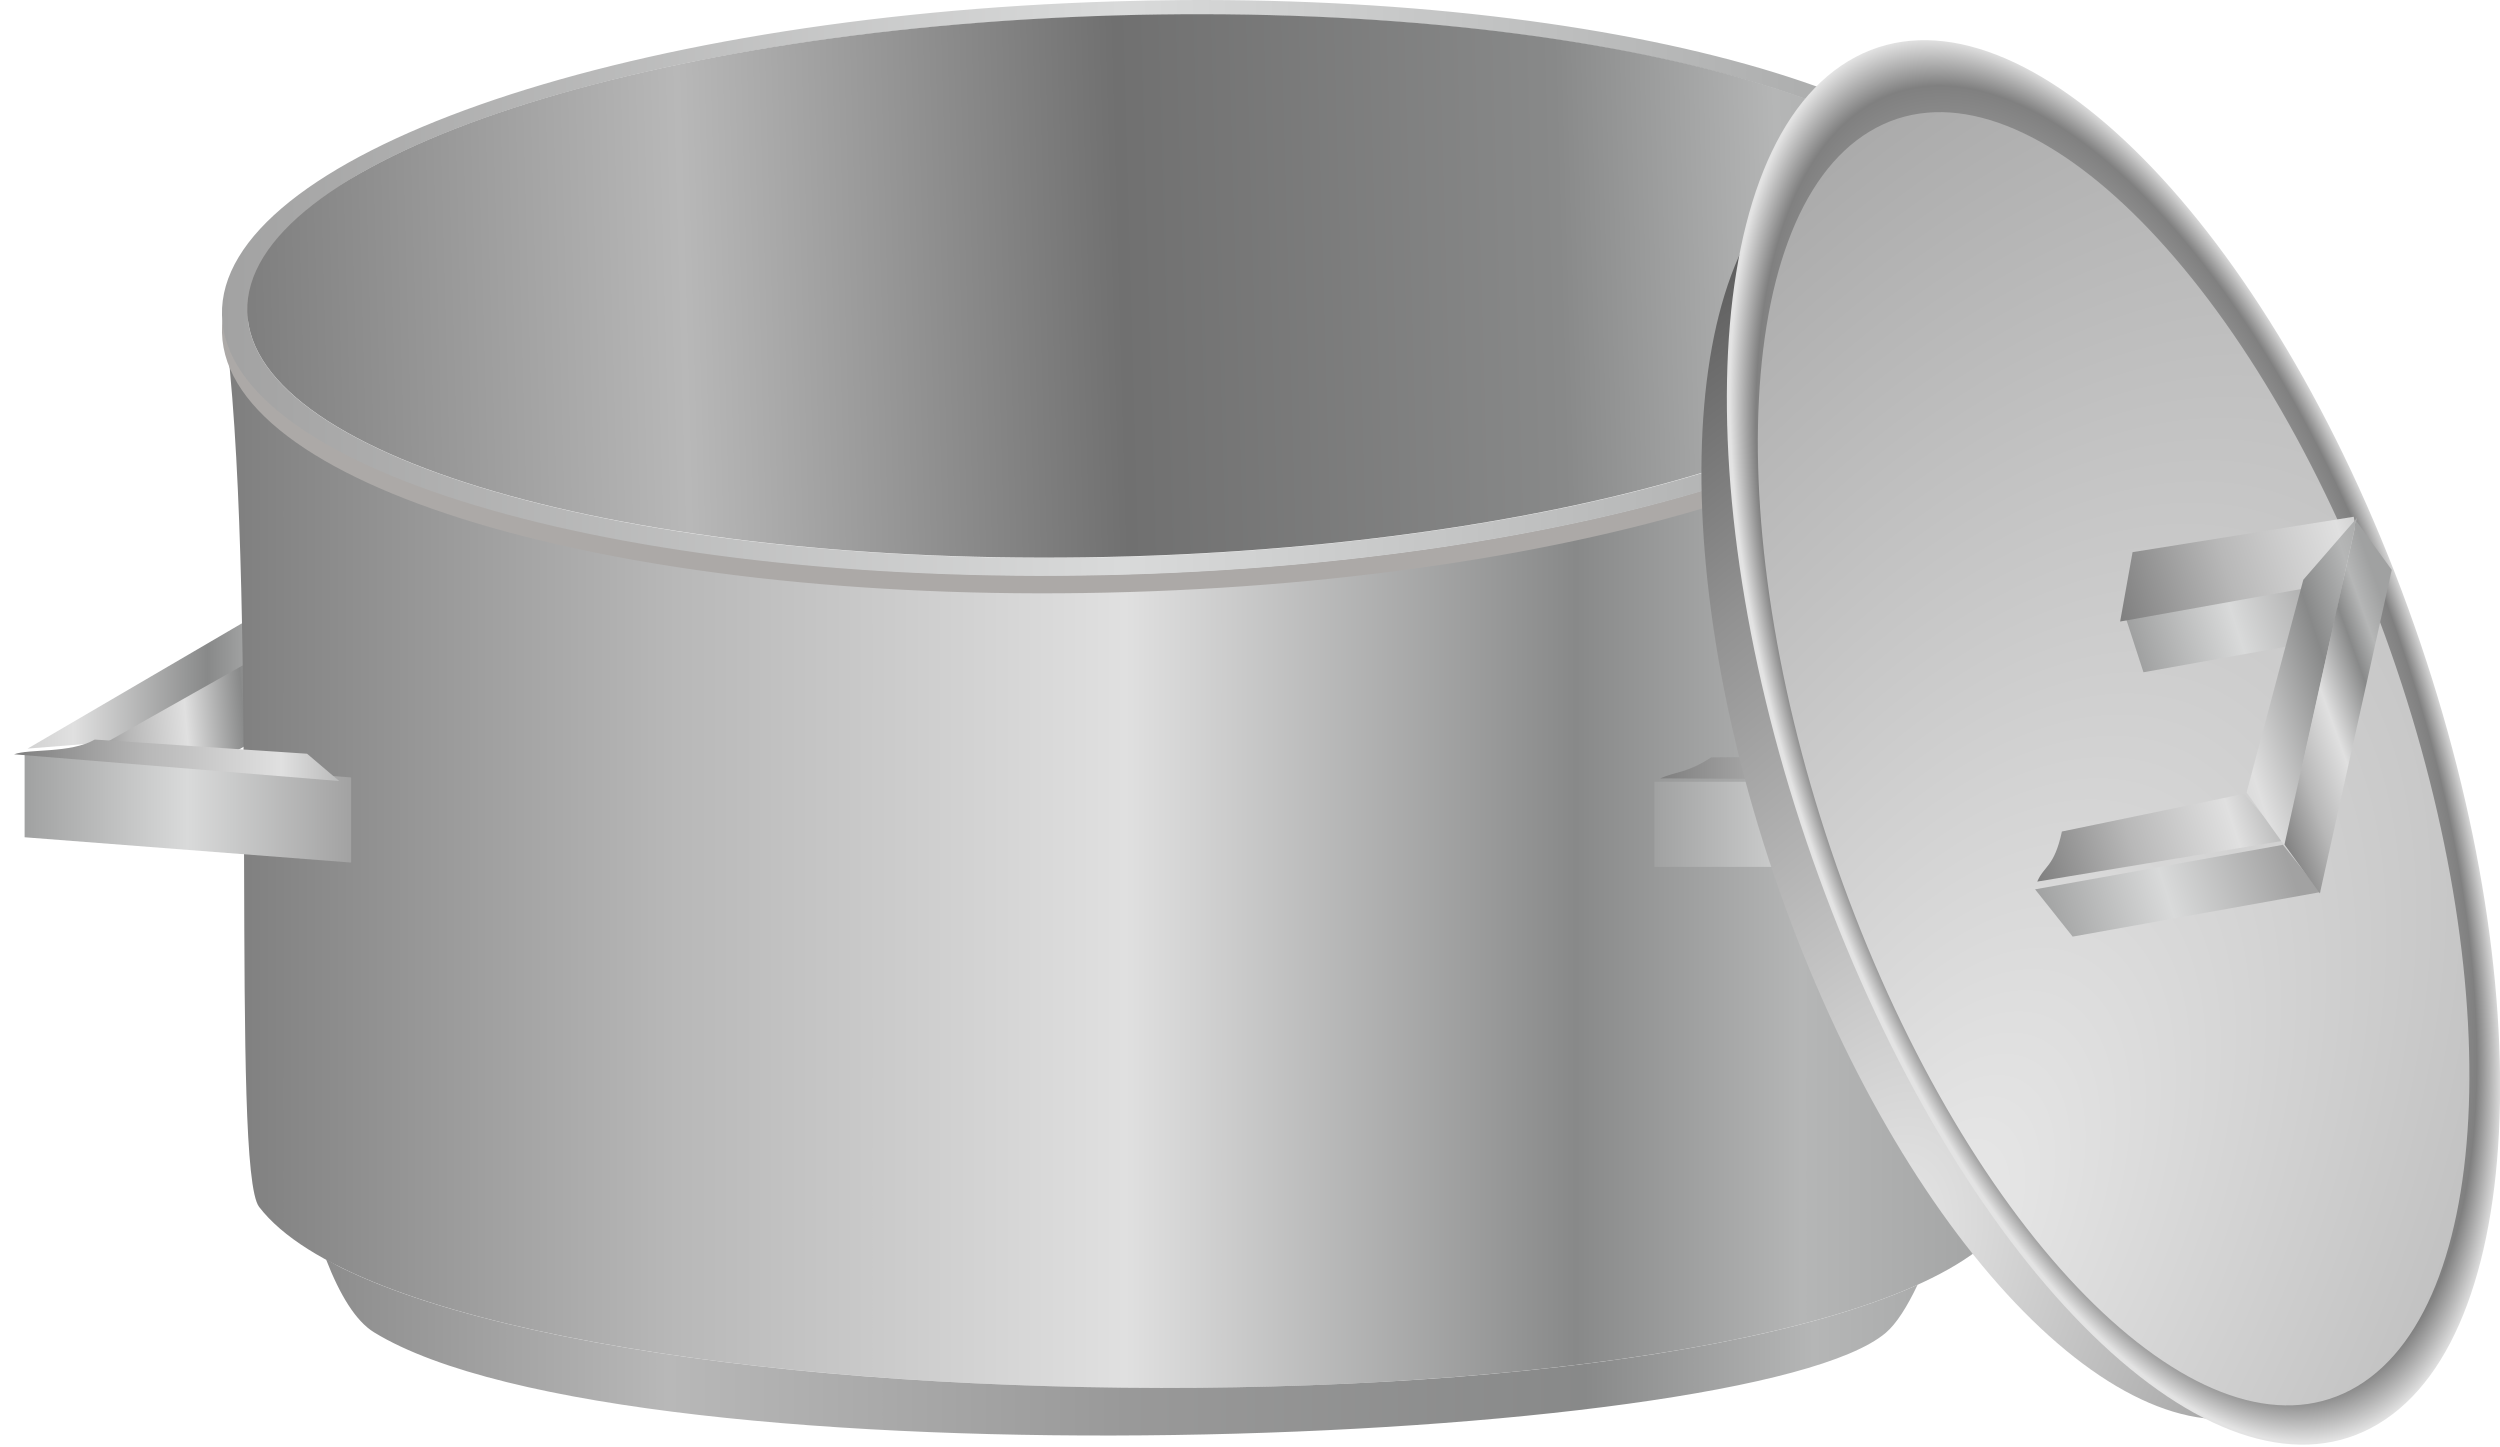
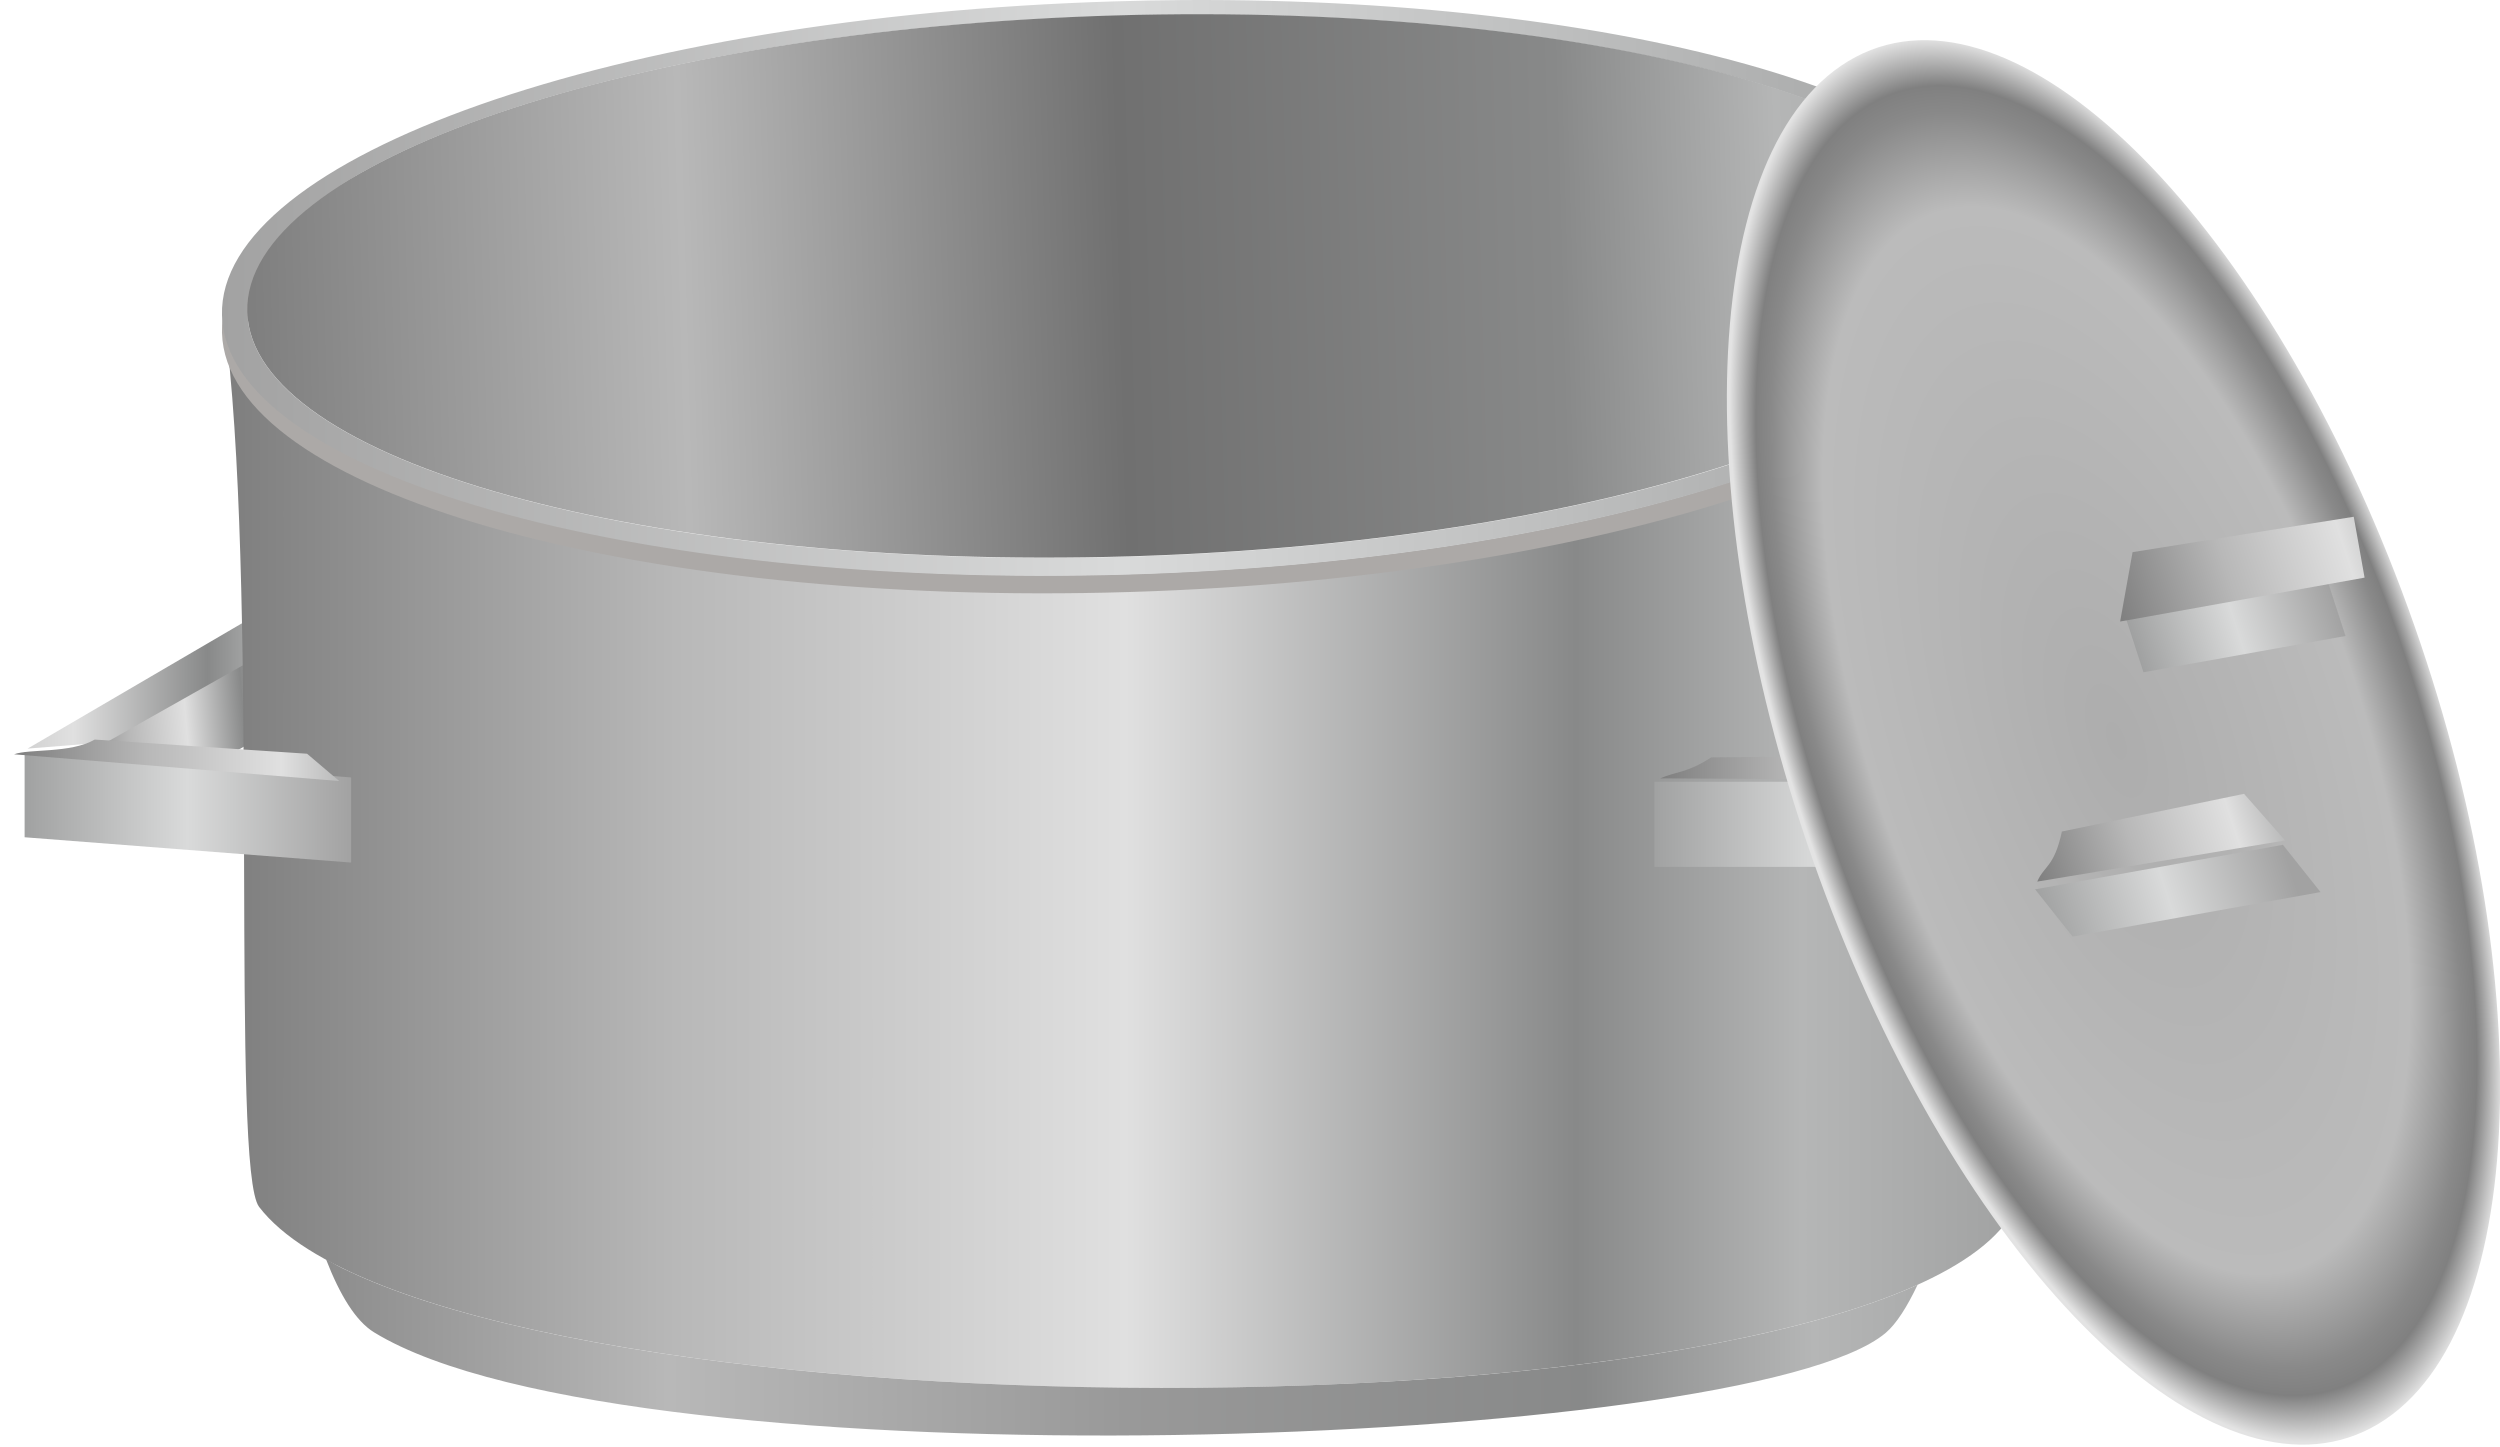
<svg xmlns="http://www.w3.org/2000/svg" xmlns:ns1="http://www.inkscape.org/namespaces/inkscape" xmlns:ns2="http://sodipodi.sourceforge.net/DTD/sodipodi-0.dtd" xmlns:xlink="http://www.w3.org/1999/xlink" width="693.015" height="401.1" id="svg4486" version="1.1" ns1:version="0.48.1 r9760" ns2:docname="pan3.svg">
  <defs id="defs4488">
    <linearGradient id="linearGradient3035">
      <stop id="stop3037" offset="0" style="stop-color:#7e7e7e;stop-opacity:1;" />
      <stop style="stop-color:#b8b8b8;stop-opacity:1;" offset="0.25" id="stop3039" />
      <stop style="stop-color:#999999;stop-opacity:1" offset="0.5" id="stop3041" />
      <stop id="stop3043" offset="0.75" style="stop-color:#888989;stop-opacity:1;" />
      <stop style="stop-color:#b5b6b6;stop-opacity:1;" offset="0.875" id="stop3045" />
      <stop id="stop3047" offset="1" style="stop-color:#a0a1a1;stop-opacity:1;" />
    </linearGradient>
    <linearGradient id="linearGradient3801">
      <stop id="stop3803" offset="0" style="stop-color:#7e7e7e;stop-opacity:1;" />
      <stop style="stop-color:#b8b8b8;stop-opacity:1;" offset="0.25" id="stop3805" />
      <stop style="stop-color:#707070;stop-opacity:1;" offset="0.5" id="stop3807" />
      <stop id="stop3809" offset="0.75" style="stop-color:#888989;stop-opacity:1;" />
      <stop style="stop-color:#b5b6b6;stop-opacity:1;" offset="0.875" id="stop3811" />
      <stop id="stop3813" offset="1" style="stop-color:#a0a1a1;stop-opacity:1;" />
    </linearGradient>
    <linearGradient id="linearGradient6622">
      <stop id="stop6624" offset="0" style="stop-color:#a2a2a2;stop-opacity:1;" />
      <stop style="stop-color:#d9dada;stop-opacity:1;" offset="0.5" id="stop6626" />
      <stop id="stop6628" offset="1" style="stop-color:#a0a1a1;stop-opacity:1;" />
    </linearGradient>
    <linearGradient id="linearGradient6606">
      <stop style="stop-color:#7e7e7e;stop-opacity:1;" offset="0" id="stop6608" />
      <stop id="stop3793" offset="0.25" style="stop-color:#b8b8b8;stop-opacity:1;" />
      <stop id="stop6614" offset="0.5" style="stop-color:#e0e0e0;stop-opacity:1;" />
      <stop style="stop-color:#888989;stop-opacity:1;" offset="0.75" id="stop3795" />
      <stop id="stop3797" offset="0.875" style="stop-color:#b5b6b6;stop-opacity:1;" />
      <stop style="stop-color:#a0a1a1;stop-opacity:1;" offset="1" id="stop6610" />
    </linearGradient>
    <linearGradient id="linearGradient5765">
      <stop style="stop-color:#adadad;stop-opacity:1;" offset="0" id="stop5767" />
      <stop id="stop3906" offset="0.76" style="stop-color:#bbbbbb;stop-opacity:1;" />
      <stop style="stop-color:#898989;stop-opacity:1;" offset="0.894" id="stop3908" />
      <stop id="stop3910" offset="0.933" style="stop-color:#808080;stop-opacity:1;" />
      <stop id="stop5773" offset="1" style="stop-color:#e3e3e3;stop-opacity:1;" />
    </linearGradient>
    <linearGradient id="linearGradient5797">
      <stop style="stop-color:#e9e9e9;stop-opacity:1;" offset="0" id="stop5799" />
      <stop id="stop6719" offset="0.647" style="stop-color:#929292;stop-opacity:1;" />
      <stop style="stop-color:#585858;stop-opacity:1;" offset="1" id="stop5801" />
    </linearGradient>
    <linearGradient id="linearGradient5785">
      <stop style="stop-color:#bfbfbf;stop-opacity:1;" offset="0" id="stop5787" />
      <stop style="stop-color:#666666;stop-opacity:1" offset="1" id="stop5789" />
    </linearGradient>
    <linearGradient ns1:collect="always" xlink:href="#linearGradient6606" id="linearGradient6612" x1="206.324" y1="475.592" x2="705.563" y2="475.592" gradientUnits="userSpaceOnUse" />
    <linearGradient ns1:collect="always" xlink:href="#linearGradient3035" id="linearGradient6620" gradientUnits="userSpaceOnUse" x1="206.324" y1="475.592" x2="705.563" y2="475.592" gradientTransform="matrix(1.017,0,0,0.938,-40.606,154.542)" />
    <linearGradient ns1:collect="always" xlink:href="#linearGradient5797" id="linearGradient6680" gradientUnits="userSpaceOnUse" gradientTransform="translate(-630,564.362)" x1="959.518" y1="914.674" x2="967.189" y2="942.597" />
    <linearGradient ns1:collect="always" xlink:href="#linearGradient5785" id="linearGradient6682" gradientUnits="userSpaceOnUse" gradientTransform="translate(-630,564.362)" x1="845.677" y1="956.712" x2="850.586" y2="968.986" />
    <linearGradient ns1:collect="always" xlink:href="#linearGradient6622" id="linearGradient6701" x1="204.908" y1="335.139" x2="704.74" y2="335.139" gradientUnits="userSpaceOnUse" />
    <linearGradient ns1:collect="always" xlink:href="#linearGradient5797" id="linearGradient3786" x1="530.775" y1="881.5" x2="718.225" y2="881.5" gradientUnits="userSpaceOnUse" />
    <linearGradient ns1:collect="always" xlink:href="#linearGradient3801" id="linearGradient3799" x1="530.775" y1="881.5" x2="718.225" y2="881.5" gradientUnits="userSpaceOnUse" />
    <radialGradient ns1:collect="always" xlink:href="#linearGradient5785" id="radialGradient3821" cx="624.5" cy="881.5" fx="624.5" fy="881.5" r="93.5" gradientTransform="matrix(1,0,0,0.422,0,509.102)" gradientUnits="userSpaceOnUse" />
    <filter ns1:collect="always" id="filter3867" x="-0.124" width="1.247" y="-0.292" height="1.583" color-interpolation-filters="sRGB">
      <feGaussianBlur ns1:collect="always" stdDeviation="9.637" id="feGaussianBlur3869" />
    </filter>
    <linearGradient ns1:collect="always" xlink:href="#linearGradient6606" id="linearGradient3880" gradientUnits="userSpaceOnUse" x1="306.858" y1="545.25" x2="531.954" y2="545.25" gradientTransform="matrix(0.66,0,0,1,401.381,-70.438)" />
    <linearGradient ns1:collect="always" xlink:href="#linearGradient6622" id="linearGradient3883" gradientUnits="userSpaceOnUse" x1="-563.446" y1="475.235" x2="-338.104" y2="475.235" gradientTransform="matrix(-0.403,0,0,1,465.911,12.595)" />
    <linearGradient ns1:collect="always" xlink:href="#linearGradient6606" id="linearGradient3887" gradientUnits="userSpaceOnUse" gradientTransform="matrix(0.66,0,0,1,414.017,-69.3)" x1="306.858" y1="545.25" x2="531.954" y2="545.25" />
    <linearGradient ns1:collect="always" xlink:href="#linearGradient6606" id="linearGradient3891" gradientUnits="userSpaceOnUse" gradientTransform="matrix(-0.348,0,0,1,497.807,12.595)" x1="-563.446" y1="475.235" x2="-739.142" y2="433.913" />
    <linearGradient ns1:collect="always" xlink:href="#linearGradient6622" id="linearGradient3897" gradientUnits="userSpaceOnUse" gradientTransform="matrix(-0.329,0,0,0.52,552.918,203.553)" x1="-563.446" y1="475.235" x2="-338.104" y2="475.235" />
    <linearGradient ns1:collect="always" xlink:href="#linearGradient6606" id="linearGradient3901" gradientUnits="userSpaceOnUse" gradientTransform="matrix(0.767,0,0,1,426.241,-101.692)" x1="306.858" y1="545.25" x2="531.954" y2="545.25" />
    <linearGradient ns1:collect="always" xlink:href="#linearGradient3801" id="linearGradient3840" gradientUnits="userSpaceOnUse" x1="530.775" y1="881.5" x2="718.225" y2="881.5" />
    <mask maskUnits="userSpaceOnUse" id="mask3836">
      <path ns2:type="arc" style="color:#000000;fill:url(#linearGradient3840);fill-opacity:1;stroke:none;stroke-width:0.451;marker:none;visibility:visible;display:inline;overflow:visible;enable-background:accumulate" id="path3838" ns2:cx="624.5" ns2:cy="881.5" ns2:rx="93.5" ns2:ry="39.5" d="m 718,881.5 a 93.5,39.5 0 1 1 -187,0 93.5,39.5 0 1 1 187,0 z" transform="translate(4.486,-57.934)" />
    </mask>
    <linearGradient ns1:collect="always" xlink:href="#linearGradient6622" id="linearGradient3868" gradientUnits="userSpaceOnUse" gradientTransform="matrix(-0.403,-0.031,0,1,14.134,-6.197)" x1="-563.446" y1="475.235" x2="-338.104" y2="475.235" />
    <linearGradient ns1:collect="always" xlink:href="#linearGradient6606" id="linearGradient3881" gradientUnits="userSpaceOnUse" gradientTransform="matrix(0.66,0.051,0,1,-54.93,-92.822)" x1="306.858" y1="545.25" x2="531.954" y2="545.25" />
    <linearGradient ns1:collect="always" xlink:href="#linearGradient6606" id="linearGradient3885" gradientUnits="userSpaceOnUse" gradientTransform="matrix(0.66,0.051,0,1,-112.569,-97.912)" x1="306.858" y1="545.25" x2="531.954" y2="545.25" />
    <linearGradient ns1:collect="always" xlink:href="#linearGradient6606" id="linearGradient3892" gradientUnits="userSpaceOnUse" gradientTransform="matrix(-0.348,-0.036,0,1,-31.223,-15.219)" x1="-563.446" y1="475.235" x2="-739.142" y2="433.913" />
    <radialGradient ns1:collect="always" xlink:href="#linearGradient5765" id="radialGradient3904" cx="624.5" cy="881.5" fx="624.5" fy="881.5" r="93.5" gradientTransform="matrix(1,0,0,0.422,0,509.102)" gradientUnits="userSpaceOnUse" />
    <radialGradient ns1:collect="always" xlink:href="#linearGradient5797" id="radialGradient3924" cx="624.5" cy="881.5" fx="624.5" fy="881.5" r="93.5" gradientTransform="matrix(1,0,0,0.422,0,509.102)" gradientUnits="userSpaceOnUse" />
    <linearGradient ns1:collect="always" xlink:href="#linearGradient6622" id="linearGradient3938" gradientUnits="userSpaceOnUse" gradientTransform="matrix(0.015,0.207,0.715,-0.011,107.071,395.174)" x1="-563.446" y1="475.235" x2="-338.104" y2="475.235" />
    <linearGradient ns1:collect="always" xlink:href="#linearGradient6606" id="linearGradient3940" gradientUnits="userSpaceOnUse" gradientTransform="matrix(-0.034,-0.483,1.375,-0.02,-306.947,481.176)" x1="306.858" y1="545.25" x2="531.954" y2="545.25" />
    <linearGradient ns1:collect="always" xlink:href="#linearGradient6622" id="linearGradient3942" gradientUnits="userSpaceOnUse" gradientTransform="matrix(0.018,0.254,1.375,-0.02,-151.59,453.864)" x1="-563.446" y1="475.235" x2="-338.104" y2="475.235" />
    <linearGradient ns1:collect="always" xlink:href="#linearGradient6606" id="linearGradient3944" gradientUnits="userSpaceOnUse" gradientTransform="matrix(-0.029,-0.416,1.375,-0.02,-262.876,496.2)" x1="306.858" y1="545.25" x2="531.954" y2="545.25" />
    <linearGradient ns1:collect="always" xlink:href="#linearGradient6606" id="linearGradient3946" gradientUnits="userSpaceOnUse" gradientTransform="matrix(-0.029,-0.416,1.375,-0.02,-261.873,488.217)" x1="306.858" y1="545.25" x2="531.954" y2="545.25" />
    <linearGradient ns1:collect="always" xlink:href="#linearGradient6606" id="linearGradient3948" gradientUnits="userSpaceOnUse" gradientTransform="matrix(0.015,0.219,1.375,-0.02,-153.006,433.773)" x1="-563.446" y1="475.235" x2="-739.142" y2="433.913" />
    <linearGradient ns1:collect="always" xlink:href="#linearGradient6606" id="linearGradient3958" x1="491.173" y1="881.5" x2="757.827" y2="881.5" gradientUnits="userSpaceOnUse" />
    <filter ns1:collect="always" id="filter4028" color-interpolation-filters="sRGB">
      <feGaussianBlur ns1:collect="always" stdDeviation="1.074" id="feGaussianBlur4030" />
    </filter>
    <linearGradient ns1:collect="always" xlink:href="#linearGradient6622" id="linearGradient4048" gradientUnits="userSpaceOnUse" gradientTransform="matrix(0.015,0.207,0.715,-0.011,107.071,395.174)" x1="-563.446" y1="475.235" x2="-338.104" y2="475.235" />
    <linearGradient ns1:collect="always" xlink:href="#linearGradient6606" id="linearGradient4050" gradientUnits="userSpaceOnUse" gradientTransform="matrix(-0.034,-0.483,1.375,-0.02,-306.947,481.176)" x1="306.858" y1="545.25" x2="531.954" y2="545.25" />
    <linearGradient ns1:collect="always" xlink:href="#linearGradient6622" id="linearGradient4052" gradientUnits="userSpaceOnUse" gradientTransform="matrix(0.018,0.254,1.375,-0.02,-151.59,453.864)" x1="-563.446" y1="475.235" x2="-338.104" y2="475.235" />
    <linearGradient ns1:collect="always" xlink:href="#linearGradient6606" id="linearGradient4054" gradientUnits="userSpaceOnUse" gradientTransform="matrix(-0.029,-0.416,1.375,-0.02,-262.876,496.2)" x1="306.858" y1="545.25" x2="531.954" y2="545.25" />
    <linearGradient ns1:collect="always" xlink:href="#linearGradient6606" id="linearGradient4056" gradientUnits="userSpaceOnUse" gradientTransform="matrix(-0.029,-0.416,1.375,-0.02,-261.873,488.217)" x1="306.858" y1="545.25" x2="531.954" y2="545.25" />
    <linearGradient ns1:collect="always" xlink:href="#linearGradient6606" id="linearGradient4058" gradientUnits="userSpaceOnUse" gradientTransform="matrix(0.015,0.219,1.375,-0.02,-153.006,433.773)" x1="-563.446" y1="475.235" x2="-739.142" y2="433.913" />
    <radialGradient ns1:collect="always" xlink:href="#linearGradient5797" id="radialGradient4062" cx="669.641" cy="980.893" fx="669.641" fy="980.893" r="98.39" gradientTransform="matrix(1.079,-2.432,2.876,2.424,-2874.161,176.321)" gradientUnits="userSpaceOnUse" />
    <radialGradient ns1:collect="always" xlink:href="#linearGradient5765" id="radialGradient3116" gradientUnits="userSpaceOnUse" gradientTransform="matrix(1,0,0,0.422,0,509.102)" cx="624.5" cy="881.5" fx="624.5" fy="881.5" r="93.5" />
    <radialGradient ns1:collect="always" xlink:href="#linearGradient5797" id="radialGradient3118" gradientUnits="userSpaceOnUse" gradientTransform="matrix(1.079,-2.432,2.876,2.424,-2874.161,176.321)" cx="669.641" cy="980.893" fx="669.641" fy="980.893" r="98.39" />
    <linearGradient ns1:collect="always" xlink:href="#linearGradient6622" id="linearGradient3120" gradientUnits="userSpaceOnUse" gradientTransform="matrix(0.015,0.207,0.715,-0.011,107.071,395.174)" x1="-563.446" y1="475.235" x2="-338.104" y2="475.235" />
    <linearGradient ns1:collect="always" xlink:href="#linearGradient6606" id="linearGradient3122" gradientUnits="userSpaceOnUse" gradientTransform="matrix(-0.034,-0.483,1.375,-0.02,-306.947,481.176)" x1="306.858" y1="545.25" x2="531.954" y2="545.25" />
    <linearGradient ns1:collect="always" xlink:href="#linearGradient6622" id="linearGradient3124" gradientUnits="userSpaceOnUse" gradientTransform="matrix(0.018,0.254,1.375,-0.02,-151.59,453.864)" x1="-563.446" y1="475.235" x2="-338.104" y2="475.235" />
    <linearGradient ns1:collect="always" xlink:href="#linearGradient6606" id="linearGradient3126" gradientUnits="userSpaceOnUse" gradientTransform="matrix(-0.029,-0.416,1.375,-0.02,-262.876,496.2)" x1="306.858" y1="545.25" x2="531.954" y2="545.25" />
    <linearGradient ns1:collect="always" xlink:href="#linearGradient6606" id="linearGradient3128" gradientUnits="userSpaceOnUse" gradientTransform="matrix(-0.029,-0.416,1.375,-0.02,-261.873,488.217)" x1="306.858" y1="545.25" x2="531.954" y2="545.25" />
    <linearGradient ns1:collect="always" xlink:href="#linearGradient6606" id="linearGradient3130" gradientUnits="userSpaceOnUse" gradientTransform="matrix(0.015,0.219,1.375,-0.02,-153.006,433.773)" x1="-563.446" y1="475.235" x2="-739.142" y2="433.913" />
    <radialGradient ns1:collect="always" xlink:href="#linearGradient5797" id="radialGradient3915" gradientUnits="userSpaceOnUse" gradientTransform="matrix(0.258,-1.182,1.382,0.581,-858.949,1146.999)" cx="669.641" cy="980.893" fx="669.641" fy="980.893" r="98.39" />
    <radialGradient ns1:collect="always" xlink:href="#linearGradient5785" id="radialGradient4015" gradientUnits="userSpaceOnUse" gradientTransform="matrix(1,0,0,0.422,0,509.102)" cx="624.5" cy="881.5" fx="624.5" fy="881.5" r="93.5" />
    <radialGradient ns1:collect="always" xlink:href="#linearGradient5785" id="radialGradient4131" gradientUnits="userSpaceOnUse" gradientTransform="matrix(1,0,0,0.422,0,509.102)" cx="624.5" cy="881.5" fx="624.5" fy="881.5" r="93.5" />
    <radialGradient ns1:collect="always" xlink:href="#linearGradient5797" id="radialGradient4283" gradientUnits="userSpaceOnUse" gradientTransform="matrix(0.258,-1.182,1.382,0.581,-858.949,1146.999)" cx="669.641" cy="980.893" fx="669.641" fy="980.893" r="98.39" />
    <radialGradient ns1:collect="always" xlink:href="#linearGradient5765" id="radialGradient4285" gradientUnits="userSpaceOnUse" gradientTransform="matrix(1,0,0,0.422,0,509.102)" cx="624.5" cy="881.5" fx="624.5" fy="881.5" r="93.5" />
    <radialGradient ns1:collect="always" xlink:href="#linearGradient5797" id="radialGradient4287" gradientUnits="userSpaceOnUse" gradientTransform="matrix(1.079,-2.432,2.876,2.424,-2874.161,176.321)" cx="669.641" cy="980.893" fx="669.641" fy="980.893" r="98.39" />
    <linearGradient ns1:collect="always" xlink:href="#linearGradient6622" id="linearGradient4289" gradientUnits="userSpaceOnUse" gradientTransform="matrix(0.015,0.207,0.715,-0.011,107.071,395.174)" x1="-563.446" y1="475.235" x2="-338.104" y2="475.235" />
    <linearGradient ns1:collect="always" xlink:href="#linearGradient6606" id="linearGradient4291" gradientUnits="userSpaceOnUse" gradientTransform="matrix(-0.034,-0.483,1.375,-0.02,-306.947,481.176)" x1="306.858" y1="545.25" x2="531.954" y2="545.25" />
    <linearGradient ns1:collect="always" xlink:href="#linearGradient6622" id="linearGradient4293" gradientUnits="userSpaceOnUse" gradientTransform="matrix(0.018,0.254,1.375,-0.02,-151.59,453.864)" x1="-563.446" y1="475.235" x2="-338.104" y2="475.235" />
    <linearGradient ns1:collect="always" xlink:href="#linearGradient6606" id="linearGradient4295" gradientUnits="userSpaceOnUse" gradientTransform="matrix(-0.029,-0.416,1.375,-0.02,-262.876,496.2)" x1="306.858" y1="545.25" x2="531.954" y2="545.25" />
    <linearGradient ns1:collect="always" xlink:href="#linearGradient6606" id="linearGradient4297" gradientUnits="userSpaceOnUse" gradientTransform="matrix(-0.029,-0.416,1.375,-0.02,-261.873,488.217)" x1="306.858" y1="545.25" x2="531.954" y2="545.25" />
    <linearGradient ns1:collect="always" xlink:href="#linearGradient6606" id="linearGradient4299" gradientUnits="userSpaceOnUse" gradientTransform="matrix(0.015,0.219,1.375,-0.02,-153.006,433.773)" x1="-563.446" y1="475.235" x2="-739.142" y2="433.913" />
    <linearGradient ns1:collect="always" xlink:href="#linearGradient6606" id="linearGradient4301" gradientUnits="userSpaceOnUse" gradientTransform="matrix(-0.348,-0.036,0,1,-31.223,-15.219)" x1="-563.446" y1="475.235" x2="-739.142" y2="433.913" />
    <linearGradient ns1:collect="always" xlink:href="#linearGradient6606" id="linearGradient4303" gradientUnits="userSpaceOnUse" gradientTransform="matrix(0.66,0.051,0,1,-112.569,-97.912)" x1="306.858" y1="545.25" x2="531.954" y2="545.25" />
    <linearGradient ns1:collect="always" xlink:href="#linearGradient6622" id="linearGradient4305" gradientUnits="userSpaceOnUse" gradientTransform="matrix(-0.329,0,0,0.52,552.918,203.553)" x1="-563.446" y1="475.235" x2="-338.104" y2="475.235" />
    <linearGradient ns1:collect="always" xlink:href="#linearGradient6606" id="linearGradient4307" gradientUnits="userSpaceOnUse" gradientTransform="matrix(0.767,0,0,1,426.241,-101.692)" x1="306.858" y1="545.25" x2="531.954" y2="545.25" />
    <linearGradient ns1:collect="always" xlink:href="#linearGradient6606" id="linearGradient4309" gradientUnits="userSpaceOnUse" x1="206.324" y1="475.592" x2="705.563" y2="475.592" />
    <linearGradient ns1:collect="always" xlink:href="#linearGradient3035" id="linearGradient4311" gradientUnits="userSpaceOnUse" gradientTransform="matrix(1.017,0,0,0.938,-40.606,154.542)" x1="206.324" y1="475.592" x2="705.563" y2="475.592" />
    <linearGradient ns1:collect="always" xlink:href="#linearGradient6622" id="linearGradient4313" gradientUnits="userSpaceOnUse" x1="204.908" y1="335.139" x2="704.74" y2="335.139" />
    <linearGradient ns1:collect="always" xlink:href="#linearGradient3801" id="linearGradient4315" gradientUnits="userSpaceOnUse" x1="530.775" y1="881.5" x2="718.225" y2="881.5" />
    <radialGradient ns1:collect="always" xlink:href="#linearGradient5785" id="radialGradient4317" gradientUnits="userSpaceOnUse" gradientTransform="matrix(1,0,0,0.422,0,509.102)" cx="624.5" cy="881.5" fx="624.5" fy="881.5" r="93.5" />
    <linearGradient ns1:collect="always" xlink:href="#linearGradient6622" id="linearGradient4319" gradientUnits="userSpaceOnUse" gradientTransform="matrix(-0.403,0,0,1,465.911,12.595)" x1="-563.446" y1="475.235" x2="-338.104" y2="475.235" />
    <linearGradient ns1:collect="always" xlink:href="#linearGradient6606" id="linearGradient4321" gradientUnits="userSpaceOnUse" gradientTransform="matrix(0.66,0,0,1,401.381,-70.438)" x1="306.858" y1="545.25" x2="531.954" y2="545.25" />
    <linearGradient ns1:collect="always" xlink:href="#linearGradient6606" id="linearGradient4323" gradientUnits="userSpaceOnUse" gradientTransform="matrix(0.66,0,0,1,414.017,-69.3)" x1="306.858" y1="545.25" x2="531.954" y2="545.25" />
    <linearGradient ns1:collect="always" xlink:href="#linearGradient6606" id="linearGradient4325" gradientUnits="userSpaceOnUse" gradientTransform="matrix(-0.348,0,0,1,497.807,12.595)" x1="-563.446" y1="475.235" x2="-739.142" y2="433.913" />
    <linearGradient ns1:collect="always" xlink:href="#linearGradient6622" id="linearGradient4327" gradientUnits="userSpaceOnUse" gradientTransform="matrix(-0.403,-0.031,0,1,14.134,-6.197)" x1="-563.446" y1="475.235" x2="-338.104" y2="475.235" />
    <linearGradient ns1:collect="always" xlink:href="#linearGradient6606" id="linearGradient4329" gradientUnits="userSpaceOnUse" gradientTransform="matrix(0.66,0.051,0,1,-54.93,-92.822)" x1="306.858" y1="545.25" x2="531.954" y2="545.25" />
    <linearGradient ns1:collect="always" xlink:href="#linearGradient6622" id="linearGradient4343" gradientUnits="userSpaceOnUse" gradientTransform="matrix(0.015,0.207,0.715,-0.011,107.071,395.174)" x1="-563.446" y1="475.235" x2="-338.104" y2="475.235" />
    <linearGradient ns1:collect="always" xlink:href="#linearGradient6606" id="linearGradient4345" gradientUnits="userSpaceOnUse" gradientTransform="matrix(-0.034,-0.483,1.375,-0.02,-306.947,481.176)" x1="306.858" y1="545.25" x2="531.954" y2="545.25" />
    <linearGradient ns1:collect="always" xlink:href="#linearGradient6622" id="linearGradient4347" gradientUnits="userSpaceOnUse" gradientTransform="matrix(0.018,0.254,1.375,-0.02,-151.59,453.864)" x1="-563.446" y1="475.235" x2="-338.104" y2="475.235" />
    <linearGradient ns1:collect="always" xlink:href="#linearGradient6606" id="linearGradient4349" gradientUnits="userSpaceOnUse" gradientTransform="matrix(-0.029,-0.416,1.375,-0.02,-262.876,496.2)" x1="306.858" y1="545.25" x2="531.954" y2="545.25" />
    <linearGradient ns1:collect="always" xlink:href="#linearGradient6606" id="linearGradient4351" gradientUnits="userSpaceOnUse" gradientTransform="matrix(-0.029,-0.416,1.375,-0.02,-261.873,488.217)" x1="306.858" y1="545.25" x2="531.954" y2="545.25" />
    <linearGradient ns1:collect="always" xlink:href="#linearGradient6606" id="linearGradient4353" gradientUnits="userSpaceOnUse" gradientTransform="matrix(0.015,0.219,1.375,-0.02,-153.006,433.773)" x1="-563.446" y1="475.235" x2="-739.142" y2="433.913" />
    <linearGradient ns1:collect="always" xlink:href="#linearGradient6606" id="linearGradient3633" gradientUnits="userSpaceOnUse" gradientTransform="matrix(0.66,0.051,0,1,540.156,-146.379)" x1="306.858" y1="545.25" x2="531.954" y2="545.25" />
    <linearGradient ns1:collect="always" xlink:href="#linearGradient6622" id="linearGradient3636" gradientUnits="userSpaceOnUse" gradientTransform="matrix(-0.403,-0.031,0,1,609.22,-59.753)" x1="-563.446" y1="475.235" x2="-338.104" y2="475.235" />
    <linearGradient ns1:collect="always" xlink:href="#linearGradient6606" id="linearGradient3639" gradientUnits="userSpaceOnUse" gradientTransform="matrix(-0.348,0,0,1,1092.893,-40.962)" x1="-563.446" y1="475.235" x2="-739.142" y2="433.913" />
    <linearGradient ns1:collect="always" xlink:href="#linearGradient6606" id="linearGradient3642" gradientUnits="userSpaceOnUse" gradientTransform="matrix(0.66,0,0,1,1009.103,-122.857)" x1="306.858" y1="545.25" x2="531.954" y2="545.25" />
    <linearGradient ns1:collect="always" xlink:href="#linearGradient6606" id="linearGradient3645" gradientUnits="userSpaceOnUse" gradientTransform="matrix(0.66,0,0,1,996.466,-123.995)" x1="306.858" y1="545.25" x2="531.954" y2="545.25" />
    <linearGradient ns1:collect="always" xlink:href="#linearGradient6622" id="linearGradient3648" gradientUnits="userSpaceOnUse" gradientTransform="matrix(-0.403,0,0,1,1060.996,-40.962)" x1="-563.446" y1="475.235" x2="-338.104" y2="475.235" />
    <linearGradient ns1:collect="always" xlink:href="#linearGradient6622" id="linearGradient3653" gradientUnits="userSpaceOnUse" x1="204.908" y1="335.139" x2="704.74" y2="335.139" gradientTransform="translate(595.086,-45.557)" />
    <linearGradient ns1:collect="always" xlink:href="#linearGradient3035" id="linearGradient3656" gradientUnits="userSpaceOnUse" gradientTransform="matrix(1.017,0,0,0.938,587.46,25.952)" x1="206.324" y1="475.592" x2="705.563" y2="475.592" />
    <linearGradient ns1:collect="always" xlink:href="#linearGradient6606" id="linearGradient3660" gradientUnits="userSpaceOnUse" x1="206.324" y1="475.592" x2="705.563" y2="475.592" gradientTransform="translate(595.086,-45.557)" />
    <linearGradient ns1:collect="always" xlink:href="#linearGradient6606" id="linearGradient3663" gradientUnits="userSpaceOnUse" gradientTransform="matrix(0.767,0,0,1,1021.327,-155.249)" x1="306.858" y1="545.25" x2="531.954" y2="545.25" />
    <linearGradient ns1:collect="always" xlink:href="#linearGradient6622" id="linearGradient3666" gradientUnits="userSpaceOnUse" gradientTransform="matrix(-0.329,0,0,0.52,1148.004,149.997)" x1="-563.446" y1="475.235" x2="-338.104" y2="475.235" />
    <linearGradient ns1:collect="always" xlink:href="#linearGradient6606" id="linearGradient3669" gradientUnits="userSpaceOnUse" gradientTransform="matrix(0.66,0.051,0,1,482.517,-151.469)" x1="306.858" y1="545.25" x2="531.954" y2="545.25" />
    <linearGradient ns1:collect="always" xlink:href="#linearGradient6606" id="linearGradient3672" gradientUnits="userSpaceOnUse" gradientTransform="matrix(-0.348,-0.036,0,1,563.862,-68.776)" x1="-563.446" y1="475.235" x2="-739.142" y2="433.913" />
    <linearGradient ns1:collect="always" xlink:href="#linearGradient6606" id="linearGradient3811" gradientUnits="userSpaceOnUse" gradientTransform="matrix(-0.348,-0.036,0,1,563.862,-68.776)" x1="-563.446" y1="475.235" x2="-739.142" y2="433.913" />
    <linearGradient ns1:collect="always" xlink:href="#linearGradient6606" id="linearGradient3813" gradientUnits="userSpaceOnUse" gradientTransform="matrix(0.66,0.051,0,1,482.517,-151.469)" x1="306.858" y1="545.25" x2="531.954" y2="545.25" />
    <linearGradient ns1:collect="always" xlink:href="#linearGradient6622" id="linearGradient3815" gradientUnits="userSpaceOnUse" gradientTransform="matrix(-0.329,0,0,0.52,1148.004,149.997)" x1="-563.446" y1="475.235" x2="-338.104" y2="475.235" />
    <linearGradient ns1:collect="always" xlink:href="#linearGradient6606" id="linearGradient3817" gradientUnits="userSpaceOnUse" gradientTransform="matrix(0.767,0,0,1,1021.327,-155.249)" x1="306.858" y1="545.25" x2="531.954" y2="545.25" />
    <linearGradient ns1:collect="always" xlink:href="#linearGradient6606" id="linearGradient3819" gradientUnits="userSpaceOnUse" gradientTransform="translate(595.086,-45.557)" x1="206.324" y1="475.592" x2="705.563" y2="475.592" />
    <linearGradient ns1:collect="always" xlink:href="#linearGradient3035" id="linearGradient3821" gradientUnits="userSpaceOnUse" gradientTransform="matrix(1.017,0,0,0.938,587.46,25.952)" x1="206.324" y1="475.592" x2="705.563" y2="475.592" />
    <linearGradient ns1:collect="always" xlink:href="#linearGradient6622" id="linearGradient3823" gradientUnits="userSpaceOnUse" gradientTransform="translate(595.086,-45.557)" x1="204.908" y1="335.139" x2="704.74" y2="335.139" />
    <linearGradient ns1:collect="always" xlink:href="#linearGradient3801" id="linearGradient3825" gradientUnits="userSpaceOnUse" x1="530.775" y1="881.5" x2="718.225" y2="881.5" />
    <radialGradient ns1:collect="always" xlink:href="#linearGradient5785" id="radialGradient3827" gradientUnits="userSpaceOnUse" gradientTransform="matrix(1,0,0,0.422,0,509.102)" cx="624.5" cy="881.5" fx="624.5" fy="881.5" r="93.5" />
    <linearGradient ns1:collect="always" xlink:href="#linearGradient6622" id="linearGradient3829" gradientUnits="userSpaceOnUse" gradientTransform="matrix(-0.403,0,0,1,1060.996,-40.962)" x1="-563.446" y1="475.235" x2="-338.104" y2="475.235" />
    <linearGradient ns1:collect="always" xlink:href="#linearGradient6606" id="linearGradient3831" gradientUnits="userSpaceOnUse" gradientTransform="matrix(0.66,0,0,1,996.466,-123.995)" x1="306.858" y1="545.25" x2="531.954" y2="545.25" />
    <linearGradient ns1:collect="always" xlink:href="#linearGradient6606" id="linearGradient3833" gradientUnits="userSpaceOnUse" gradientTransform="matrix(0.66,0,0,1,1009.103,-122.857)" x1="306.858" y1="545.25" x2="531.954" y2="545.25" />
    <linearGradient ns1:collect="always" xlink:href="#linearGradient6606" id="linearGradient3835" gradientUnits="userSpaceOnUse" gradientTransform="matrix(-0.348,0,0,1,1092.893,-40.962)" x1="-563.446" y1="475.235" x2="-739.142" y2="433.913" />
    <linearGradient ns1:collect="always" xlink:href="#linearGradient6622" id="linearGradient3837" gradientUnits="userSpaceOnUse" gradientTransform="matrix(-0.403,-0.031,0,1,609.22,-59.753)" x1="-563.446" y1="475.235" x2="-338.104" y2="475.235" />
    <linearGradient ns1:collect="always" xlink:href="#linearGradient6606" id="linearGradient3839" gradientUnits="userSpaceOnUse" gradientTransform="matrix(0.66,0.051,0,1,540.156,-146.379)" x1="306.858" y1="545.25" x2="531.954" y2="545.25" />
    <radialGradient ns1:collect="always" xlink:href="#linearGradient5797" id="radialGradient3841" gradientUnits="userSpaceOnUse" gradientTransform="matrix(0.258,-1.182,1.382,0.581,-858.949,1146.999)" cx="669.641" cy="980.893" fx="669.641" fy="980.893" r="98.39" />
    <radialGradient ns1:collect="always" xlink:href="#linearGradient5765" id="radialGradient3843" gradientUnits="userSpaceOnUse" gradientTransform="matrix(1,0,0,0.422,0,509.102)" cx="624.5" cy="881.5" fx="624.5" fy="881.5" r="93.5" />
    <radialGradient ns1:collect="always" xlink:href="#linearGradient5797" id="radialGradient3845" gradientUnits="userSpaceOnUse" gradientTransform="matrix(1.079,-2.432,2.876,2.424,-2874.161,176.321)" cx="669.641" cy="980.893" fx="669.641" fy="980.893" r="98.39" />
    <linearGradient ns1:collect="always" xlink:href="#linearGradient6622" id="linearGradient3847" gradientUnits="userSpaceOnUse" gradientTransform="matrix(0.015,0.207,0.715,-0.011,107.071,395.174)" x1="-563.446" y1="475.235" x2="-338.104" y2="475.235" />
    <linearGradient ns1:collect="always" xlink:href="#linearGradient6606" id="linearGradient3849" gradientUnits="userSpaceOnUse" gradientTransform="matrix(-0.034,-0.483,1.375,-0.02,-306.947,481.176)" x1="306.858" y1="545.25" x2="531.954" y2="545.25" />
    <linearGradient ns1:collect="always" xlink:href="#linearGradient6622" id="linearGradient3851" gradientUnits="userSpaceOnUse" gradientTransform="matrix(0.018,0.254,1.375,-0.02,-151.59,453.864)" x1="-563.446" y1="475.235" x2="-338.104" y2="475.235" />
    <linearGradient ns1:collect="always" xlink:href="#linearGradient6606" id="linearGradient3853" gradientUnits="userSpaceOnUse" gradientTransform="matrix(-0.029,-0.416,1.375,-0.02,-262.876,496.2)" x1="306.858" y1="545.25" x2="531.954" y2="545.25" />
    <linearGradient ns1:collect="always" xlink:href="#linearGradient6606" id="linearGradient3855" gradientUnits="userSpaceOnUse" gradientTransform="matrix(-0.029,-0.416,1.375,-0.02,-261.873,488.217)" x1="306.858" y1="545.25" x2="531.954" y2="545.25" />
    <linearGradient ns1:collect="always" xlink:href="#linearGradient6606" id="linearGradient3857" gradientUnits="userSpaceOnUse" gradientTransform="matrix(0.015,0.219,1.375,-0.02,-153.006,433.773)" x1="-563.446" y1="475.235" x2="-739.142" y2="433.913" />
    <linearGradient ns1:collect="always" xlink:href="#linearGradient6606" id="linearGradient3966" gradientUnits="userSpaceOnUse" gradientTransform="matrix(-0.348,-0.036,0,1,563.862,-68.776)" x1="-563.446" y1="475.235" x2="-739.142" y2="433.913" />
    <linearGradient ns1:collect="always" xlink:href="#linearGradient6606" id="linearGradient3968" gradientUnits="userSpaceOnUse" gradientTransform="matrix(0.66,0.051,0,1,482.517,-151.469)" x1="306.858" y1="545.25" x2="531.954" y2="545.25" />
    <linearGradient ns1:collect="always" xlink:href="#linearGradient6622" id="linearGradient3970" gradientUnits="userSpaceOnUse" gradientTransform="matrix(-0.329,0,0,0.52,1148.004,149.997)" x1="-563.446" y1="475.235" x2="-338.104" y2="475.235" />
    <linearGradient ns1:collect="always" xlink:href="#linearGradient6606" id="linearGradient3972" gradientUnits="userSpaceOnUse" gradientTransform="matrix(0.767,0,0,1,1021.327,-155.249)" x1="306.858" y1="545.25" x2="531.954" y2="545.25" />
    <linearGradient ns1:collect="always" xlink:href="#linearGradient6606" id="linearGradient3974" gradientUnits="userSpaceOnUse" gradientTransform="translate(595.086,-45.557)" x1="206.324" y1="475.592" x2="705.563" y2="475.592" />
    <linearGradient ns1:collect="always" xlink:href="#linearGradient3035" id="linearGradient3976" gradientUnits="userSpaceOnUse" gradientTransform="matrix(1.017,0,0,0.938,587.46,25.952)" x1="206.324" y1="475.592" x2="705.563" y2="475.592" />
    <linearGradient ns1:collect="always" xlink:href="#linearGradient6622" id="linearGradient3978" gradientUnits="userSpaceOnUse" gradientTransform="translate(595.086,-45.557)" x1="204.908" y1="335.139" x2="704.74" y2="335.139" />
    <linearGradient ns1:collect="always" xlink:href="#linearGradient3801" id="linearGradient3980" gradientUnits="userSpaceOnUse" x1="530.775" y1="881.5" x2="718.225" y2="881.5" />
    <radialGradient ns1:collect="always" xlink:href="#linearGradient5785" id="radialGradient3982" gradientUnits="userSpaceOnUse" gradientTransform="matrix(1,0,0,0.422,0,509.102)" cx="624.5" cy="881.5" fx="624.5" fy="881.5" r="93.5" />
    <linearGradient ns1:collect="always" xlink:href="#linearGradient6622" id="linearGradient3984" gradientUnits="userSpaceOnUse" gradientTransform="matrix(-0.403,0,0,1,1060.996,-40.962)" x1="-563.446" y1="475.235" x2="-338.104" y2="475.235" />
    <linearGradient ns1:collect="always" xlink:href="#linearGradient6606" id="linearGradient3986" gradientUnits="userSpaceOnUse" gradientTransform="matrix(0.66,0,0,1,996.466,-123.995)" x1="306.858" y1="545.25" x2="531.954" y2="545.25" />
    <linearGradient ns1:collect="always" xlink:href="#linearGradient6606" id="linearGradient3988" gradientUnits="userSpaceOnUse" gradientTransform="matrix(0.66,0,0,1,1009.103,-122.857)" x1="306.858" y1="545.25" x2="531.954" y2="545.25" />
    <linearGradient ns1:collect="always" xlink:href="#linearGradient6606" id="linearGradient3990" gradientUnits="userSpaceOnUse" gradientTransform="matrix(-0.348,0,0,1,1092.893,-40.962)" x1="-563.446" y1="475.235" x2="-739.142" y2="433.913" />
    <linearGradient ns1:collect="always" xlink:href="#linearGradient6622" id="linearGradient3992" gradientUnits="userSpaceOnUse" gradientTransform="matrix(-0.403,-0.031,0,1,609.22,-59.753)" x1="-563.446" y1="475.235" x2="-338.104" y2="475.235" />
    <linearGradient ns1:collect="always" xlink:href="#linearGradient6606" id="linearGradient3994" gradientUnits="userSpaceOnUse" gradientTransform="matrix(0.66,0.051,0,1,540.156,-146.379)" x1="306.858" y1="545.25" x2="531.954" y2="545.25" />
    <radialGradient ns1:collect="always" xlink:href="#linearGradient5797" id="radialGradient3996" gradientUnits="userSpaceOnUse" gradientTransform="matrix(0.258,-1.182,1.382,0.581,-858.949,1146.999)" cx="669.641" cy="980.893" fx="669.641" fy="980.893" r="98.39" />
    <radialGradient ns1:collect="always" xlink:href="#linearGradient5765" id="radialGradient3998" gradientUnits="userSpaceOnUse" gradientTransform="matrix(1,0,0,0.422,0,509.102)" cx="624.5" cy="881.5" fx="624.5" fy="881.5" r="93.5" />
    <radialGradient ns1:collect="always" xlink:href="#linearGradient5797" id="radialGradient4000" gradientUnits="userSpaceOnUse" gradientTransform="matrix(1.079,-2.432,2.876,2.424,-2874.161,176.321)" cx="669.641" cy="980.893" fx="669.641" fy="980.893" r="98.39" />
    <linearGradient ns1:collect="always" xlink:href="#linearGradient6622" id="linearGradient4002" gradientUnits="userSpaceOnUse" gradientTransform="matrix(0.015,0.207,0.715,-0.011,107.071,395.174)" x1="-563.446" y1="475.235" x2="-338.104" y2="475.235" />
    <linearGradient ns1:collect="always" xlink:href="#linearGradient6606" id="linearGradient4004" gradientUnits="userSpaceOnUse" gradientTransform="matrix(-0.034,-0.483,1.375,-0.02,-306.947,481.176)" x1="306.858" y1="545.25" x2="531.954" y2="545.25" />
    <linearGradient ns1:collect="always" xlink:href="#linearGradient6622" id="linearGradient4006" gradientUnits="userSpaceOnUse" gradientTransform="matrix(0.018,0.254,1.375,-0.02,-151.59,453.864)" x1="-563.446" y1="475.235" x2="-338.104" y2="475.235" />
    <linearGradient ns1:collect="always" xlink:href="#linearGradient6606" id="linearGradient4008" gradientUnits="userSpaceOnUse" gradientTransform="matrix(-0.029,-0.416,1.375,-0.02,-262.876,496.2)" x1="306.858" y1="545.25" x2="531.954" y2="545.25" />
    <linearGradient ns1:collect="always" xlink:href="#linearGradient6606" id="linearGradient4010" gradientUnits="userSpaceOnUse" gradientTransform="matrix(-0.029,-0.416,1.375,-0.02,-261.873,488.217)" x1="306.858" y1="545.25" x2="531.954" y2="545.25" />
    <linearGradient ns1:collect="always" xlink:href="#linearGradient6606" id="linearGradient4012" gradientUnits="userSpaceOnUse" gradientTransform="matrix(0.015,0.219,1.375,-0.02,-153.006,433.773)" x1="-563.446" y1="475.235" x2="-739.142" y2="433.913" />
  </defs>
  <ns2:namedview id="base" pagecolor="#ffffff" bordercolor="#666666" borderopacity="1.0" ns1:pageopacity="0.0" ns1:pageshadow="2" ns1:zoom="1.0536296" ns1:cx="436.35923" ns1:cy="267.93607" ns1:document-units="px" ns1:current-layer="layer1" showgrid="false" fit-margin-top="0" fit-margin-left="0" fit-margin-right="0" fit-margin-bottom="0" ns1:window-width="1680" ns1:window-height="1002" ns1:window-x="906" ns1:window-y="128" ns1:window-maximized="0" showguides="true" ns1:guide-bbox="true" />
  <g ns1:label="Layer 1" ns1:groupmode="layer" id="layer1" transform="translate(-83.576,-155.85)" style="display:inline">
    <g id="g3936" transform="translate(-655.39,-53.916)" ns1:export-xdpi="464.79102" ns1:export-ydpi="464.79102">
      <g id="g3740">
        <path style="fill:url(#linearGradient3966);fill-opacity:1;stroke:none" d="m 820.745,385.437 0,23.594 -61.116,33.313 0,-23.594 z" id="path3967" ns1:connector-curvature="0" ns2:nodetypes="ccccc" />
        <path ns2:nodetypes="ccccc" ns1:connector-curvature="0" id="path3969" d="m 806.829,382.085 16.954,2.242 -55.303,31.204 -21.864,1.753 z" style="fill:url(#linearGradient3968);fill-opacity:1;stroke:none" />
        <path ns2:nodetypes="ccccc" ns1:connector-curvature="0" style="fill:url(#linearGradient3970);fill-opacity:1;stroke:none" d="m 1259.342,393.17 0,16.112 73.792,0 0,-16.112 z" id="path3971" />
-         <path style="fill:url(#linearGradient3972);fill-opacity:1;stroke:none" d="m 1269.072,385.72 -12.082,8.562 89.27,0 3.098,-8.009 z" id="path3973" ns1:connector-curvature="0" ns2:nodetypes="ccccc" />
        <path ns2:nodetypes="cscssc" ns1:connector-curvature="0" id="path3975" d="m 1299.316,282 c 1.196,43.879 -109.51,82.844 -247.25,87.031 -129.567,3.939 -236.879,-24.3 -250.156,-64.188 8.662,76.268 0.967,229.171 8.881,239.484 50.954,66.398 453.593,67.349 486.894,0.123 0,0 4.067,-150.516 1.631,-262.451 z" style="color:#000000;fill:url(#linearGradient3974);fill-opacity:1;stroke:none;stroke-width:1;marker:none;visibility:visible;display:inline;overflow:visible;enable-background:accumulate" />
        <path style="color:#000000;fill:#aca9a7;fill-opacity:1;stroke:none;stroke-width:1;marker:none;visibility:visible;display:inline;overflow:visible;enable-background:accumulate" d="m 1066.941,214.628 c -6.337,0.039 -12.731,0.179 -19.188,0.375 -137.74,4.187 -248.446,43.152 -247.25,87.031 1.196,43.879 113.823,76.031 251.563,71.844 137.74,-4.187 248.446,-43.152 247.25,-87.031 -1.14,-41.822 -103.516,-73.012 -232.375,-72.219 z m 5.656,4 c 122.339,0.232 218.629,29.344 219.719,68.156 1.162,41.4 -106.439,78.174 -240.312,82.125 -133.874,3.951 -243.338,-26.413 -244.5,-67.813 -1.162,-41.4 106.439,-78.174 240.313,-82.125 8.367,-0.247 16.625,-0.359 24.781,-0.344 z" id="path3977" ns1:connector-curvature="0" />
        <path ns1:connector-curvature="0" id="path3979" d="m 829.316,558.785 c 3.884,10.044 8.305,17.221 13.344,20.312 70.881,43.492 381.145,32.36 419.062,0.125 2.924,-2.486 5.898,-7.166 8.844,-13.375 -0.452,0.205 -0.82,0.423 -1.281,0.625 -3.574,1.57 -7.403,3.063 -11.5,4.5 -4.097,1.437 -8.454,2.82 -13.031,4.125 -4.577,1.305 -9.394,2.546 -14.406,3.719 -5.012,1.173 -10.222,2.272 -15.625,3.312 -5.403,1.041 -10.999,2.028 -16.75,2.938 -5.751,0.909 -11.665,1.754 -17.719,2.531 -12.108,1.555 -24.756,2.845 -37.812,3.875 -13.057,1.03 -26.502,1.775 -40.156,2.281 -13.654,0.506 -27.538,0.767 -41.438,0.75 -13.899,-0.017 -27.833,-0.306 -41.625,-0.844 -13.792,-0.538 -27.417,-1.317 -40.75,-2.375 -13.333,-1.058 -26.353,-2.392 -38.875,-3.969 -6.261,-0.788 -12.414,-1.645 -18.406,-2.562 -5.992,-0.918 -11.821,-1.891 -17.5,-2.938 -5.679,-1.047 -11.209,-2.168 -16.531,-3.344 -5.322,-1.176 -10.454,-2.414 -15.375,-3.719 -4.921,-1.305 -9.617,-2.66 -14.094,-4.094 -4.477,-1.434 -8.731,-2.938 -12.719,-4.5 -3.988,-1.562 -7.701,-3.184 -11.156,-4.875 -1.632,-0.799 -2.994,-1.673 -4.5,-2.5 z" style="color:#000000;fill:url(#linearGradient3976);fill-opacity:1;stroke:none;stroke-width:0.977;marker:none;visibility:visible;display:inline;overflow:visible;enable-background:accumulate" />
-         <path ns1:connector-curvature="0" id="path3981" d="m 1066.941,209.781 c -6.337,0.039 -12.731,0.179 -19.188,0.375 -137.74,4.187 -248.446,43.152 -247.25,87.031 1.196,43.879 113.823,76.031 251.563,71.844 137.74,-4.187 248.446,-43.152 247.25,-87.031 -1.14,-41.822 -103.516,-73.012 -232.375,-72.219 z m 5.656,4 c 122.339,0.232 218.629,29.344 219.719,68.156 1.162,41.4 -106.439,78.174 -240.312,82.125 -133.874,3.951 -243.338,-26.413 -244.5,-67.813 -1.162,-41.4 106.439,-78.174 240.313,-82.125 8.367,-0.247 16.625,-0.359 24.781,-0.344 z" style="color:#000000;fill:url(#linearGradient3978);fill-opacity:1;stroke:none;stroke-width:1;marker:none;visibility:visible;display:inline;overflow:visible;enable-background:accumulate" />
+         <path ns1:connector-curvature="0" id="path3981" d="m 1066.941,209.781 c -6.337,0.039 -12.731,0.179 -19.188,0.375 -137.74,4.187 -248.446,43.152 -247.25,87.031 1.196,43.879 113.823,76.031 251.563,71.844 137.74,-4.187 248.446,-43.152 247.25,-87.031 -1.14,-41.822 -103.516,-73.012 -232.375,-72.219 m 5.656,4 c 122.339,0.232 218.629,29.344 219.719,68.156 1.162,41.4 -106.439,78.174 -240.312,82.125 -133.874,3.951 -243.338,-26.413 -244.5,-67.813 -1.162,-41.4 106.439,-78.174 240.313,-82.125 8.367,-0.247 16.625,-0.359 24.781,-0.344 z" style="color:#000000;fill:url(#linearGradient3978);fill-opacity:1;stroke:none;stroke-width:1;marker:none;visibility:visible;display:inline;overflow:visible;enable-background:accumulate" />
        <path ns2:type="arc" style="color:#000000;fill:url(#linearGradient3980);fill-opacity:1;stroke:none;stroke-width:0.451;marker:none;visibility:visible;display:inline;overflow:visible;enable-background:accumulate" id="path3983" ns2:cx="624.5" ns2:cy="881.5" ns2:rx="93.5" ns2:ry="39.5" d="m 718,881.5 c 0,21.815 -41.861,39.5 -93.5,39.5 -51.639,0 -93.5,-17.685 -93.5,-39.5 0,-21.815 41.861,-39.5 93.5,-39.5 51.639,0 93.5,17.685 93.5,39.5 z" transform="matrix(2.593,-0.077,0.053,1.898,-616.09,-1335.983)" />
        <path mask="url(#mask3836)" clip-path="none" transform="matrix(2.593,-0.077,0.053,1.898,-624.632,-1225.697)" d="m 718,881.5 c 0,21.815 -41.861,39.5 -93.5,39.5 -51.639,0 -93.5,-17.685 -93.5,-39.5 0,-21.815 41.861,-39.5 93.5,-39.5 51.639,0 93.5,17.685 93.5,39.5 z" ns2:ry="39.5" ns2:rx="93.5" ns2:cy="881.5" ns2:cx="624.5" id="path3985" style="color:#000000;fill:url(#radialGradient3982);fill-opacity:1;stroke:none;stroke-width:0.451;marker:none;visibility:visible;display:inline;overflow:visible;filter:url(#filter3867);enable-background:accumulate" ns2:type="arc" />
        <path ns2:nodetypes="ccccc" ns1:connector-curvature="0" id="path3987" d="m 1197.566,426.473 0,23.594 90.514,0 0,-23.594 z" style="fill:url(#linearGradient3984);fill-opacity:1;stroke:none" />
        <path ns2:nodetypes="ccccc" ns1:connector-curvature="0" id="path3989" d="m 1213.318,419.717 c -6.708,4.396 -9.877,3.902 -14.133,5.819 l 90.134,0.43 -8.916,-6.885 z" style="fill:url(#linearGradient3986);fill-opacity:1;stroke:none" />
        <path style="fill:url(#linearGradient3988);fill-opacity:1;stroke:none" d="m 1324.892,393.147 25.477,-6.657 -61.758,40.185 -7.194,-7.702 z" id="path3991" ns1:connector-curvature="0" ns2:nodetypes="ccccc" />
        <path ns2:nodetypes="ccccc" ns1:connector-curvature="0" id="path3993" d="m 1349.775,386.888 0,23.594 -61.116,39.585 0,-23.594 z" style="fill:url(#linearGradient3990);fill-opacity:1;stroke:none" />
        <path ns2:nodetypes="ccccc" style="fill:url(#linearGradient3992);fill-opacity:1;stroke:none" d="m 745.789,418.266 0,23.594 90.514,7.015 0,-23.594 z" id="path3995" ns1:connector-curvature="0" />
        <path style="fill:url(#linearGradient3994);fill-opacity:1;stroke:none" d="m 765.222,414.777 c -6.708,3.876 -18.092,2.5 -22.349,4.087 l 90.134,7.416 -8.916,-7.576 z" id="path3997" ns1:connector-curvature="0" ns2:nodetypes="ccccc" />
      </g>
      <g transform="translate(32.98,-83.033)" id="g3758" style="display:inline">
-         <path mask="none" clip-path="none" ns2:type="arc" style="color:#000000;fill:url(#radialGradient3996);fill-opacity:1;stroke:none;stroke-width:0.451;marker:none;visibility:visible;display:inline;overflow:visible;enable-background:accumulate" id="path4093" ns2:cx="624.5" ns2:cy="881.5" ns2:rx="93.5" ns2:ry="39.5" d="m 718,881.5 c 0,21.815 -41.861,39.5 -93.5,39.5 -51.639,0 -93.5,-17.685 -93.5,-39.5 0,-21.815 41.861,-39.5 93.5,-39.5 51.639,0 93.5,17.685 93.5,39.5 z" transform="matrix(0.711,1.828,-1.787,1.076,2405.817,-1579.994)" />
        <path ns2:type="arc" style="color:#000000;fill:url(#radialGradient3998);fill-opacity:1;stroke:none;stroke-width:0.451;marker:none;visibility:visible;display:inline;overflow:visible;enable-background:accumulate" id="path4095" ns2:cx="624.5" ns2:cy="881.5" ns2:rx="93.5" ns2:ry="39.5" d="m 718,881.5 c 0,21.815 -41.861,39.5 -93.5,39.5 -51.639,0 -93.5,-17.685 -93.5,-39.5 0,-21.815 41.861,-39.5 93.5,-39.5 51.639,0 93.5,17.685 93.5,39.5 z" transform="matrix(0.786,2.02,-1.975,1.189,2541.961,-1810.995)" />
-         <path transform="matrix(0.723,1.86,-1.818,1.095,2442.948,-1623.676)" d="m 718,881.5 c 0,21.815 -41.861,39.5 -93.5,39.5 -51.639,0 -93.5,-17.685 -93.5,-39.5 0,-21.815 41.861,-39.5 93.5,-39.5 51.639,0 93.5,17.685 93.5,39.5 z" ns2:ry="39.5" ns2:rx="93.5" ns2:cy="881.5" ns2:cx="624.5" id="path4097" style="color:#000000;fill:url(#radialGradient4000);fill-opacity:1;stroke:none;stroke-width:0.451;marker:none;visibility:visible;display:inline;overflow:visible;filter:url(#filter4028);enable-background:accumulate" ns2:type="arc" />
        <g id="g4099" transform="matrix(0.468,1.496,-1.238,0.111,1486.772,-225.95)">
          <path id="path4101" d="m 436.434,320.096 11.153,-0.165 -3.276,-46.481 -11.153,0.165 3.276,46.481 z" style="fill:url(#linearGradient4002);fill-opacity:1;stroke:none" ns1:connector-curvature="0" />
          <path ns2:nodetypes="ccccc" ns1:connector-curvature="0" id="path4103" d="m 425.76,314.119 12.308,7.436 -3.964,-56.23 -11.149,-1.788 z" style="fill:url(#linearGradient4004);fill-opacity:1;stroke:none" />
          <path style="fill:url(#linearGradient4006);fill-opacity:1;stroke:none" d="m 484.961,358.331 9.13,-4.966 -4.019,-57.014 -9.13,4.966 z" id="path4105" ns1:connector-curvature="0" ns2:nodetypes="ccccc" />
          <path style="fill:url(#linearGradient4008);fill-opacity:1;stroke:none" d="m 474.974,348.546 c 6.341,4.136 5.803,6.142 8.628,8.784 l -3.41,-56.783 -9.07,5.756 z" id="path4107" ns1:connector-curvature="0" ns2:nodetypes="ccccc" />
-           <path ns2:nodetypes="ccccc" ns1:connector-curvature="0" id="path4109" d="m 433.492,278.808 -10.283,-15.912 57.987,38.083 -10.269,4.688 z" style="fill:url(#linearGradient4010);fill-opacity:1;stroke:none" />
-           <path style="fill:url(#linearGradient4012);fill-opacity:1;stroke:none" d="m 423.783,263.261 9.376,-4.378 57.134,37.691 -9.376,4.378 z" id="path4111" ns1:connector-curvature="0" ns2:nodetypes="ccccc" />
        </g>
      </g>
    </g>
  </g>
</svg>